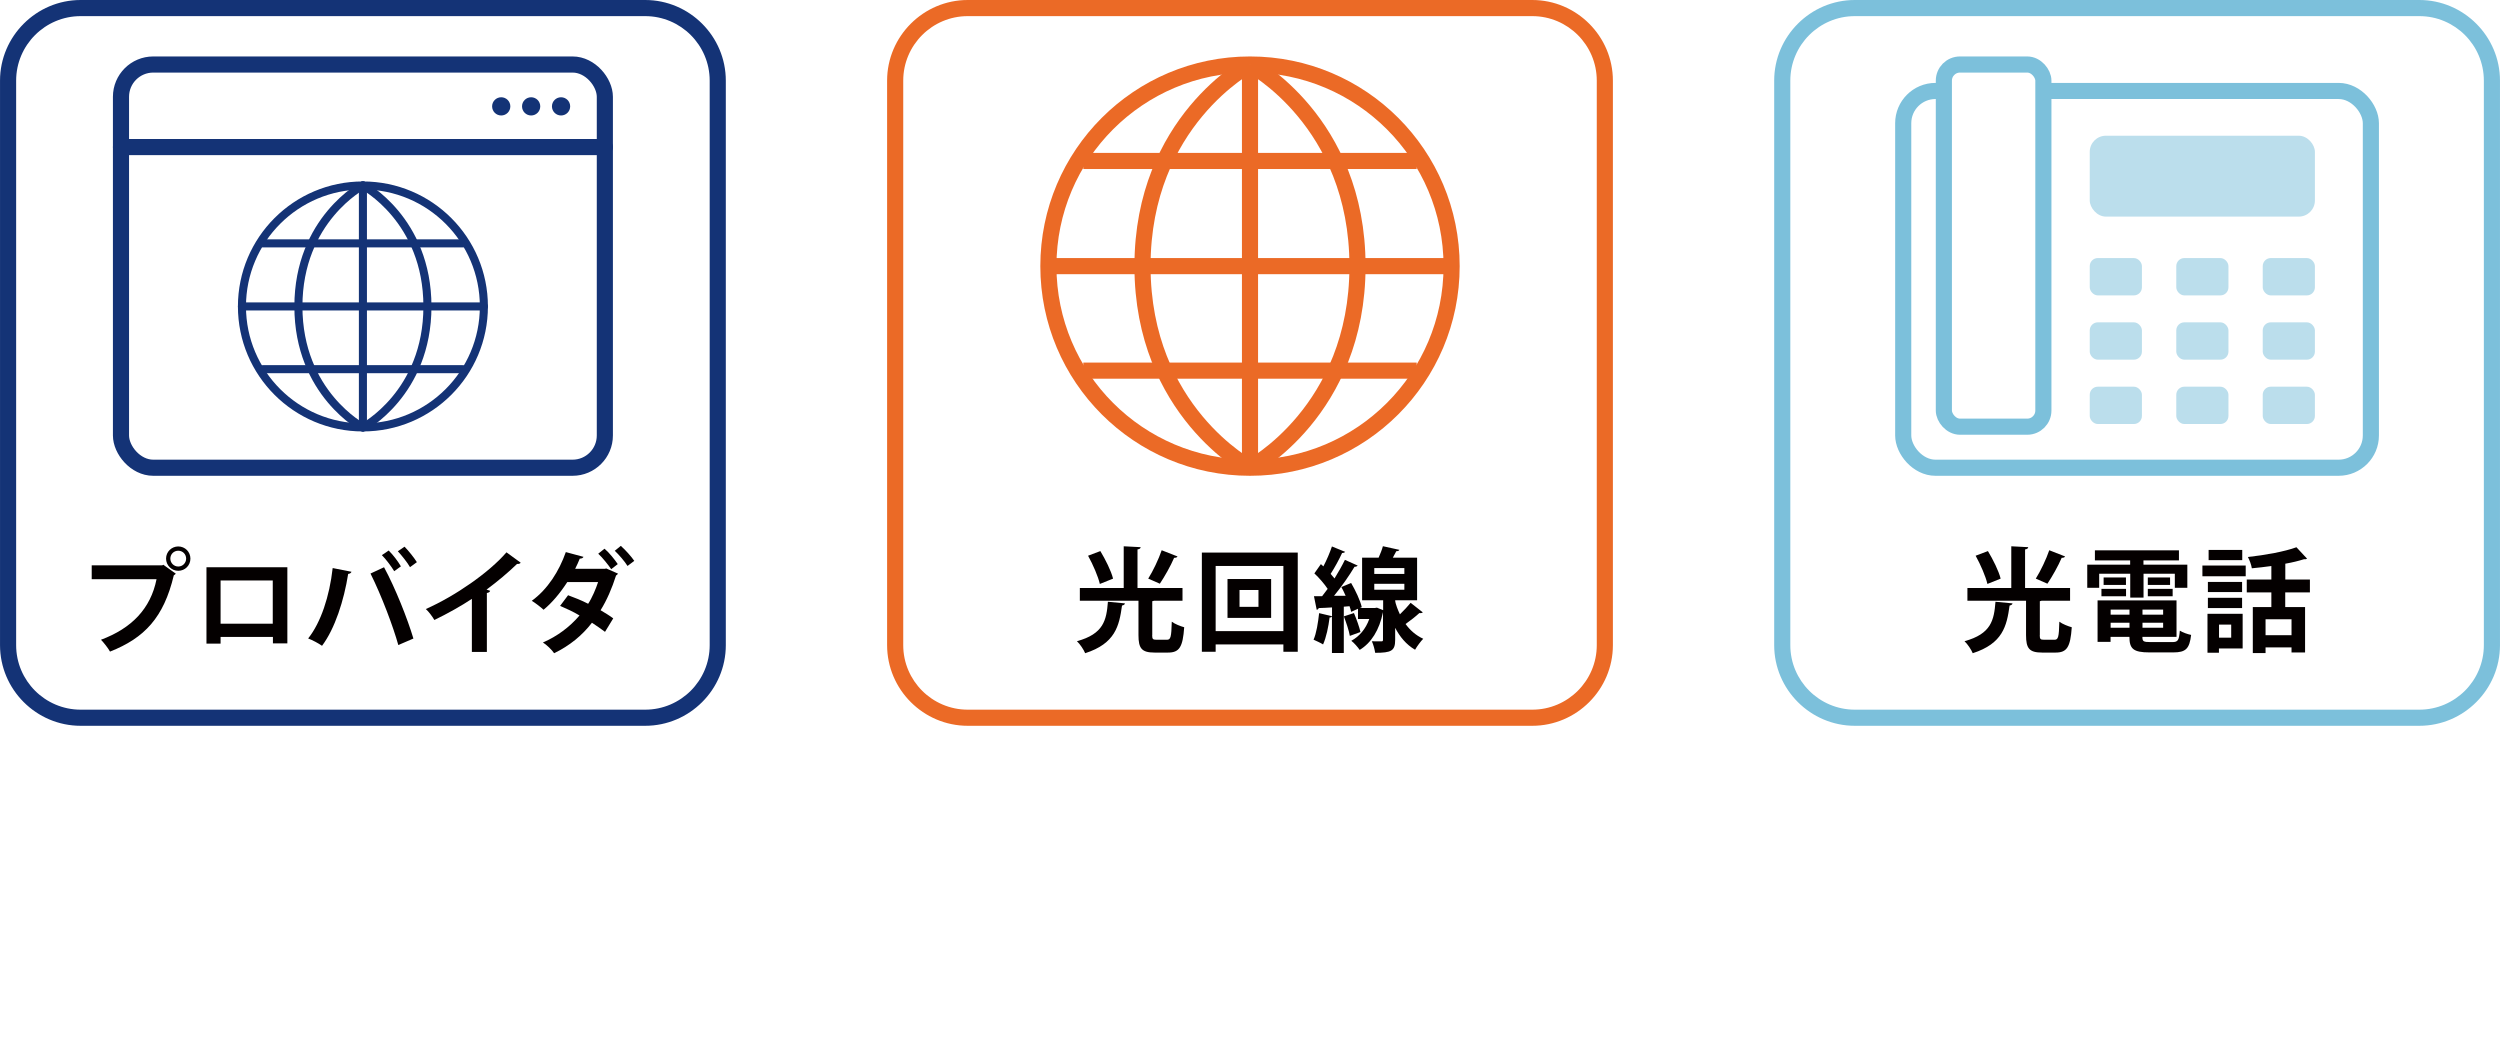
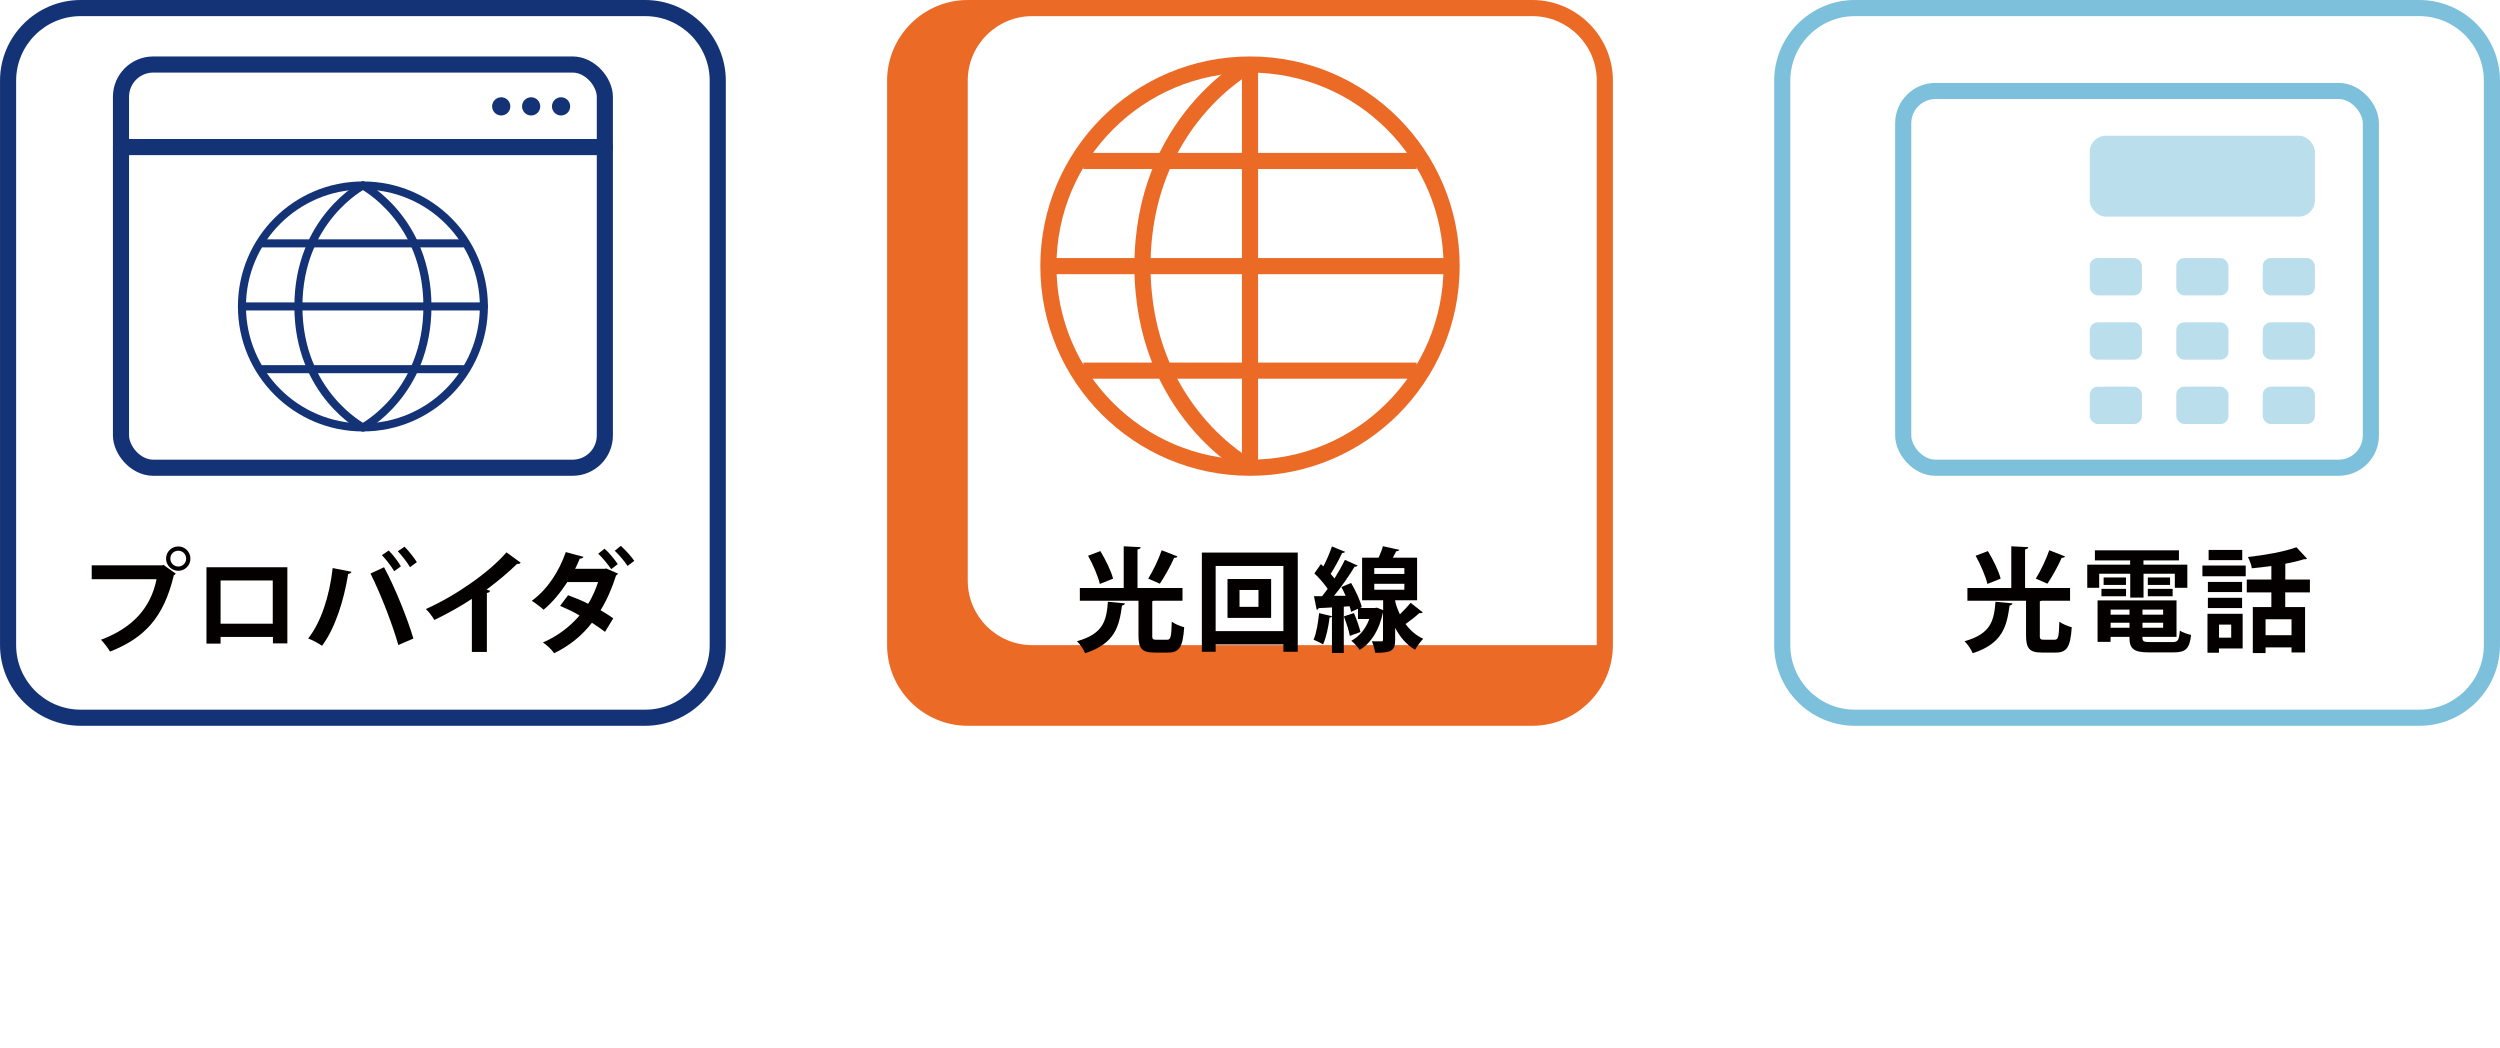
<svg xmlns="http://www.w3.org/2000/svg" id="_レイヤー_2" width="109.36mm" height="45.86mm" viewBox="0 0 310 130">
  <defs>
    <style>.cls-1{stroke:#7cc0db;}.cls-1,.cls-2,.cls-3,.cls-4,.cls-5{fill:#fff;}.cls-1,.cls-3,.cls-5{stroke-linecap:round;stroke-linejoin:round;}.cls-1,.cls-4,.cls-5{stroke-width:2px;}.cls-6{fill:#eb6a26;}.cls-7{fill:#040000;}.cls-3,.cls-5{stroke:#143376;}.cls-8{fill:#143376;}.cls-9{fill:#bbdeec;}.cls-4{stroke:#eb6a26;stroke-miterlimit:10;}.cls-10{fill:#7cc0db;}</style>
  </defs>
  <g id="_レイヤー_1-2">
    <g>
      <rect class="cls-2" x="0" width="310" height="130" />
      <g>
        <rect class="cls-2" x="1" y="1" width="88" height="88" rx="9" ry="9" />
        <path class="cls-8" d="m80,2c4.41,0,8,3.59,8,8v70c0,4.41-3.59,8-8,8H10c-4.41,0-8-3.59-8-8V10C2,5.59,5.59,2,10,2h70M80,0H10C4.5,0,0,4.5,0,10v70c0,5.5,4.5,10,10,10h70c5.5,0,10-4.5,10-10V10C90,4.5,85.5,0,80,0h0Z" />
      </g>
      <g>
        <rect class="cls-2" x="111" y="1" width="88" height="88" rx="9" ry="9" />
-         <path class="cls-6" d="m190,2c4.41,0,8,3.59,8,8v70c0,4.41-3.59,8-8,8h-70c-4.41,0-8-3.59-8-8V10c0-4.41,3.59-8,8-8h70M190,0h-70C114.5,0,110,4.5,110,10v70c0,5.5,4.5,10,10,10h70c5.5,0,10-4.5,10-10V10C200,4.5,195.5,0,190,0h0Z" />
+         <path class="cls-6" d="m190,2c4.41,0,8,3.59,8,8v70h-70c-4.41,0-8-3.59-8-8V10c0-4.41,3.59-8,8-8h70M190,0h-70C114.5,0,110,4.5,110,10v70c0,5.5,4.5,10,10,10h70c5.5,0,10-4.5,10-10V10C200,4.5,195.5,0,190,0h0Z" />
      </g>
      <g>
        <rect class="cls-2" x="221" y="1" width="88" height="88" rx="9" ry="9" />
        <path class="cls-10" d="m300,2c4.41,0,8,3.59,8,8v70c0,4.41-3.59,8-8,8h-70c-4.41,0-8-3.59-8-8V10c0-4.41,3.59-8,8-8h70M300,0h-70C224.5,0,220,4.5,220,10v70c0,5.5,4.5,10,10,10h70c5.5,0,10-4.5,10-10V10C310,4.5,305.5,0,300,0h0Z" />
      </g>
      <g>
        <circle class="cls-4" cx="155" cy="33" r="25" />
-         <path class="cls-4" d="m155,8s13.33,7,13.33,25-13.33,25-13.33,25" />
        <path class="cls-4" d="m155,8s-13.33,7-13.33,25c0,18,13.33,25,13.33,25" />
        <line class="cls-4" x1="130" y1="33" x2="180" y2="33" />
        <line class="cls-4" x1="134.33" y1="19.96" x2="175.67" y2="19.96" />
        <line class="cls-4" x1="134.33" y1="45.96" x2="175.67" y2="45.96" />
        <line class="cls-4" x1="155" y1="8" x2="155" y2="58" />
      </g>
      <g>
        <path class="cls-7" d="m11.37,70.1h8.75l.13-.07,1.55,1.11c-.07.07-.14.14-.25.2-1.25,5.24-3.63,7.77-7.91,9.46-.25-.45-.77-1.11-1.12-1.47,3.8-1.42,6.16-3.85,6.89-7.51h-8.04v-1.71Zm10.73-2.34c.84,0,1.51.67,1.51,1.51s-.67,1.51-1.51,1.51-1.51-.69-1.51-1.51c0-.87.71-1.51,1.51-1.51Zm.98,1.51c0-.55-.43-.98-.98-.98s-.98.43-.98.98.45.98.98.98c.57,0,.98-.46.98-.98Z" />
        <path class="cls-7" d="m35.63,70.34v9.44h-1.79v-.8h-6.49v.83h-1.75v-9.47h10.03Zm-1.81,7v-5.36h-6.47v5.36h6.47Z" />
        <path class="cls-7" d="m43.58,70.9c-.04.13-.17.24-.41.27-.52,3.29-1.64,6.78-3.24,8.91-.49-.34-1.16-.69-1.72-.91,1.57-1.97,2.65-5.22,3.04-8.73l2.33.46Zm5.81,9.09c-.63-2.27-2.07-6.11-3.45-8.87l1.68-.78c1.4,2.58,2.91,6.39,3.64,8.84l-1.88.81Zm-1.19-11.72c.56.55,1.19,1.4,1.51,1.96l-.83.6c-.32-.55-1.04-1.51-1.53-1.99l.84-.57Zm1.95-.49c.55.56,1.19,1.37,1.54,1.93l-.85.62c-.31-.56-1.04-1.47-1.51-1.97l.83-.57Z" />
        <path class="cls-7" d="m64.56,69.78c-.08.11-.22.17-.45.15-1.09,1.06-2.45,2.2-3.78,3.18.15.04.31.11.45.15-.04.13-.17.24-.41.27v7.31h-1.86v-6.58c-1.25.84-3.11,1.88-4.65,2.62-.22-.39-.7-1.04-1.06-1.36,3.66-1.62,7.86-4.54,10-7.03l1.77,1.29Z" />
        <path class="cls-7" d="m76.61,71.15c-.04.1-.11.15-.22.21-.5,1.57-1.15,3.08-1.92,4.31.5.29,1.18.71,1.57,1.01l-1.02,1.67c-.42-.32-1.13-.81-1.62-1.13-1.23,1.6-2.79,2.86-4.69,3.78-.27-.41-.94-1.06-1.39-1.33,1.78-.77,3.32-1.92,4.54-3.35-.74-.45-1.68-.88-2.41-1.19l.99-1.32c.77.28,1.68.64,2.49,1.06.49-.74.98-1.91,1.23-2.69h-3.82c-.88,1.36-1.9,2.58-2.94,3.43-.34-.32-1.02-.84-1.46-1.11,1.98-1.44,3.39-3.68,4.22-6.04l2.19.59c-.06.14-.21.22-.46.22-.14.38-.38.87-.57,1.26h3.7l.15-.04,1.46.64Zm-1.65-3.11c.59.5,1.27,1.36,1.64,1.91l-.81.63c-.34-.5-1.11-1.47-1.61-1.92l.78-.62Zm2.02-.35c.57.5,1.3,1.32,1.67,1.86l-.84.63c-.31-.52-1.09-1.43-1.58-1.88l.76-.62Z" />
      </g>
      <g>
        <path class="cls-7" d="m139.49,74.82c-.01.14-.14.22-.36.27-.35,2.55-.85,4.71-4.57,5.91-.18-.45-.64-1.13-1.02-1.49,3.32-.91,3.66-2.61,3.84-4.89l2.12.2Zm3.38,3.92c0,.5.07.59.53.59h1.3c.46,0,.55-.31.6-2.24.36.28,1.09.57,1.54.69-.17,2.46-.6,3.14-2,3.14h-1.68c-1.6,0-1.99-.53-1.99-2.16v-4.27h-7.27v-1.58h5.44v-5.17l2.1.11c-.01.15-.13.24-.39.28v4.78h5.58v1.58h-3.53c-.06.03-.13.04-.22.06v4.2Zm-6.43-10.41c.64,1.06,1.34,2.46,1.58,3.42l-1.64.66c-.21-.92-.84-2.38-1.46-3.5l1.51-.57Zm9.57.67c-.06.13-.21.17-.42.17-.43,1.01-1.19,2.35-1.77,3.21-.01,0-1.44-.63-1.44-.63.59-.94,1.29-2.4,1.67-3.52l1.96.77Z" />
        <path class="cls-7" d="m149.03,68.52h11.89v12.3h-1.78v-.91h-8.4v.91h-1.71v-12.3Zm1.71,9.74h8.4v-8.08h-8.4v8.08Zm1.47-6.46h5.41v4.82h-5.41v-4.82Zm3.84,3.45v-2.09h-2.35v2.09h2.35Z" />
        <path class="cls-7" d="m173,74.42c0,.42.39,1.34.59,1.76.49-.48.99-1.01,1.33-1.43,1.43,1.13,1.46,1.15,1.5,1.18-.04.07-.15.1-.27.1-.06,0-.1,0-.15-.01-.42.39-1.11.94-1.71,1.36.55.76,1.26,1.4,2.19,1.83-.29.29-.78.94-1.01,1.36-1.11-.64-1.91-1.64-2.47-2.72v1.5c0,1.36-.48,1.6-2.48,1.6-.06-.42-.22-1.02-.41-1.43.49.01,1.01.01,1.16.01.18,0,.22-.04.22-.2v-3.43c-.45,2.24-1.46,3.82-2.89,4.69-.21-.32-.73-.91-1.04-1.13,1.01-.55,1.78-1.46,2.23-2.7h-1.4v-1.27l-.85.38c-.04-.21-.11-.45-.2-.7l-.71.06v5.74h-1.47v-4.52c-.07.1-.18.13-.29.11-.14,1.15-.42,2.49-.81,3.35-.31-.2-.84-.43-1.18-.59.35-.77.56-2.1.69-3.29l1.6.38v-1.09c-.63.04-1.19.07-1.65.08-.04.14-.15.2-.25.21l-.34-1.68h1.01c.22-.28.46-.59.69-.91-.41-.62-1.06-1.37-1.65-1.92l.81-1.15.31.28c.41-.78.81-1.72,1.06-2.47l1.64.67c-.06.08-.2.14-.38.14-.35.77-.92,1.82-1.42,2.59.17.2.34.39.48.57.49-.8.95-1.61,1.29-2.31l1.58.71c-.07.1-.21.15-.39.15-.64,1.08-1.62,2.48-2.54,3.6h1.44c-.17-.39-.35-.76-.53-1.09l1.21-.5c.55.94,1.13,2.17,1.32,3l-.22.1h1.85l.25-.04.77.31v-1.23h-2.61v-5.28h2.05c.21-.48.42-1,.53-1.42l2.04.45c-.04.11-.17.17-.38.17l-.43.8h3.01v5.28h-2.72Zm-5.11,1.6c.32.76.66,1.71.81,2.35-.41.14-.81.29-1.32.48-.11-.66-.45-1.65-.74-2.42l1.25-.41Zm2.52-5.58v.73h3.73v-.73h-3.73Zm0,1.95v.74h3.73v-.74h-3.73Z" />
      </g>
      <g>
        <path class="cls-7" d="m249.55,74.82c-.01.14-.14.22-.36.27-.35,2.55-.85,4.71-4.57,5.91-.18-.45-.64-1.13-1.02-1.49,3.32-.91,3.66-2.61,3.84-4.89l2.12.2Zm3.38,3.92c0,.5.07.59.53.59h1.3c.46,0,.55-.31.6-2.24.36.28,1.09.57,1.54.69-.17,2.46-.6,3.14-2,3.14h-1.68c-1.6,0-1.99-.53-1.99-2.16v-4.27h-7.27v-1.58h5.44v-5.17l2.1.11c-.01.15-.13.24-.39.28v4.78h5.58v1.58h-3.53c-.06.03-.13.04-.22.06v4.2Zm-6.43-10.41c.64,1.06,1.34,2.46,1.58,3.42l-1.64.66c-.21-.92-.84-2.38-1.46-3.5l1.51-.57Zm9.57.67c-.06.13-.21.17-.42.17-.43,1.01-1.19,2.35-1.77,3.21-.01,0-1.44-.63-1.44-.63.59-.94,1.29-2.4,1.67-3.52l1.96.77Z" />
        <path class="cls-7" d="m260.3,71.14v1.75h-1.48v-2.87h5.32v-.53h-4.37v-1.25h10.42v1.25h-4.4v.53h5.44v2.87h-1.55v-1.75h-3.88v2.96h-1.65v-2.96h-3.84Zm5.36,7.84c0,.55.11.64,1.02.64h2.68c.71,0,.84-.21.94-1.42.34.22.97.45,1.4.53-.2,1.71-.66,2.17-2.2,2.17h-2.97c-2,0-2.48-.45-2.48-1.93h-2.34v.62h-1.61v-5.14h9.79v4.52h-4.23Zm-5.08-5.04v-.92h3.05v.92h-3.05Zm.27-2.33h2.77v.92h-2.77v-.92Zm3.21,3.98h-2.34v.63h2.34v-.63Zm-2.34,2.25h2.34v-.62h-2.34v.62Zm6.51-1.62v-.63h-2.56v.63h2.56Zm-2.56,1.62h2.56v-.62h-2.56v.62Zm.66-6.23h2.76v.92h-2.76v-.92Zm0,2.33v-.92h3.08v.92h-3.08Z" />
        <path class="cls-7" d="m273.1,71.46v-1.33h5.37v1.33h-5.37Zm4.99,4.65v4.3h-2.94v.53h-1.42v-4.83h4.36Zm-.07-3.95v1.26h-4.24v-1.26h4.24Zm-4.24,3.24v-1.27h4.24v1.27h-4.24Zm4.26-7.21v1.27h-4.17v-1.27h4.17Zm-1.37,9.26h-1.51v1.62h1.51v-1.62Zm9.75-3.99h-3.05v1.82h2.46v5.63h-1.68v-.63h-3.22v.7h-1.58v-5.7h2.3v-1.82h-3.05v-1.6h3.05v-1.67c-.81.11-1.64.21-2.42.28-.06-.41-.29-1.04-.49-1.4,2.17-.24,4.55-.67,6.02-1.21l1.32,1.42s-.13.07-.22.07c-.06,0-.1,0-.15-.01-.66.21-1.46.41-2.33.56v1.96h3.05v1.6Zm-2.27,5.31v-1.98h-3.22v1.98h3.22Z" />
      </g>
      <g>
        <rect class="cls-5" x="15" y="8" width="60" height="50" rx="4" ry="4" />
        <line class="cls-5" x1="15" y1="18.24" x2="75" y2="18.24" />
        <ellipse class="cls-8" cx="69.57" cy="13.19" rx="1.13" ry="1.13" />
        <ellipse class="cls-8" cx="65.86" cy="13.19" rx="1.13" ry="1.13" />
        <ellipse class="cls-8" cx="62.15" cy="13.19" rx="1.13" ry="1.13" />
      </g>
      <g>
        <circle class="cls-3" cx="45" cy="38" r="15" />
        <path class="cls-3" d="m45,23s8,4.2,8,15-8,15-8,15" />
        <path class="cls-3" d="m45,23s-8,4.2-8,15c0,10.8,8,15,8,15" />
        <line class="cls-3" x1="30" y1="38" x2="60" y2="38" />
        <line class="cls-3" x1="32.6" y1="30.18" x2="57.4" y2="30.18" />
        <line class="cls-3" x1="32.6" y1="45.78" x2="57.4" y2="45.78" />
-         <line class="cls-3" x1="45" y1="23" x2="45" y2="53" />
      </g>
      <g>
        <rect class="cls-1" x="236" y="11.28" width="57.99" height="46.72" rx="4" ry="4" />
        <rect class="cls-9" x="259.13" y="16.83" width="27.92" height="10.03" rx="2" ry="2" />
        <rect class="cls-9" x="259.13" y="32" width="6.47" height="4.63" rx="1" ry="1" />
        <rect class="cls-9" x="269.86" y="32" width="6.47" height="4.63" rx="1" ry="1" />
        <rect class="cls-9" x="280.58" y="32" width="6.47" height="4.63" rx="1" ry="1" />
        <rect class="cls-9" x="259.13" y="39.97" width="6.47" height="4.63" rx="1" ry="1" />
        <rect class="cls-9" x="269.86" y="39.97" width="6.47" height="4.63" rx="1" ry="1" />
        <rect class="cls-9" x="280.58" y="39.97" width="6.47" height="4.63" rx="1" ry="1" />
        <rect class="cls-9" x="259.13" y="47.95" width="6.47" height="4.63" rx="1" ry="1" />
        <rect class="cls-9" x="269.86" y="47.95" width="6.47" height="4.63" rx="1" ry="1" />
        <rect class="cls-9" x="280.58" y="47.95" width="6.47" height="4.63" rx="1" ry="1" />
-         <rect class="cls-1" x="241.04" y="8" width="12.34" height="44.91" rx="2" ry="2" />
      </g>
    </g>
  </g>
</svg>